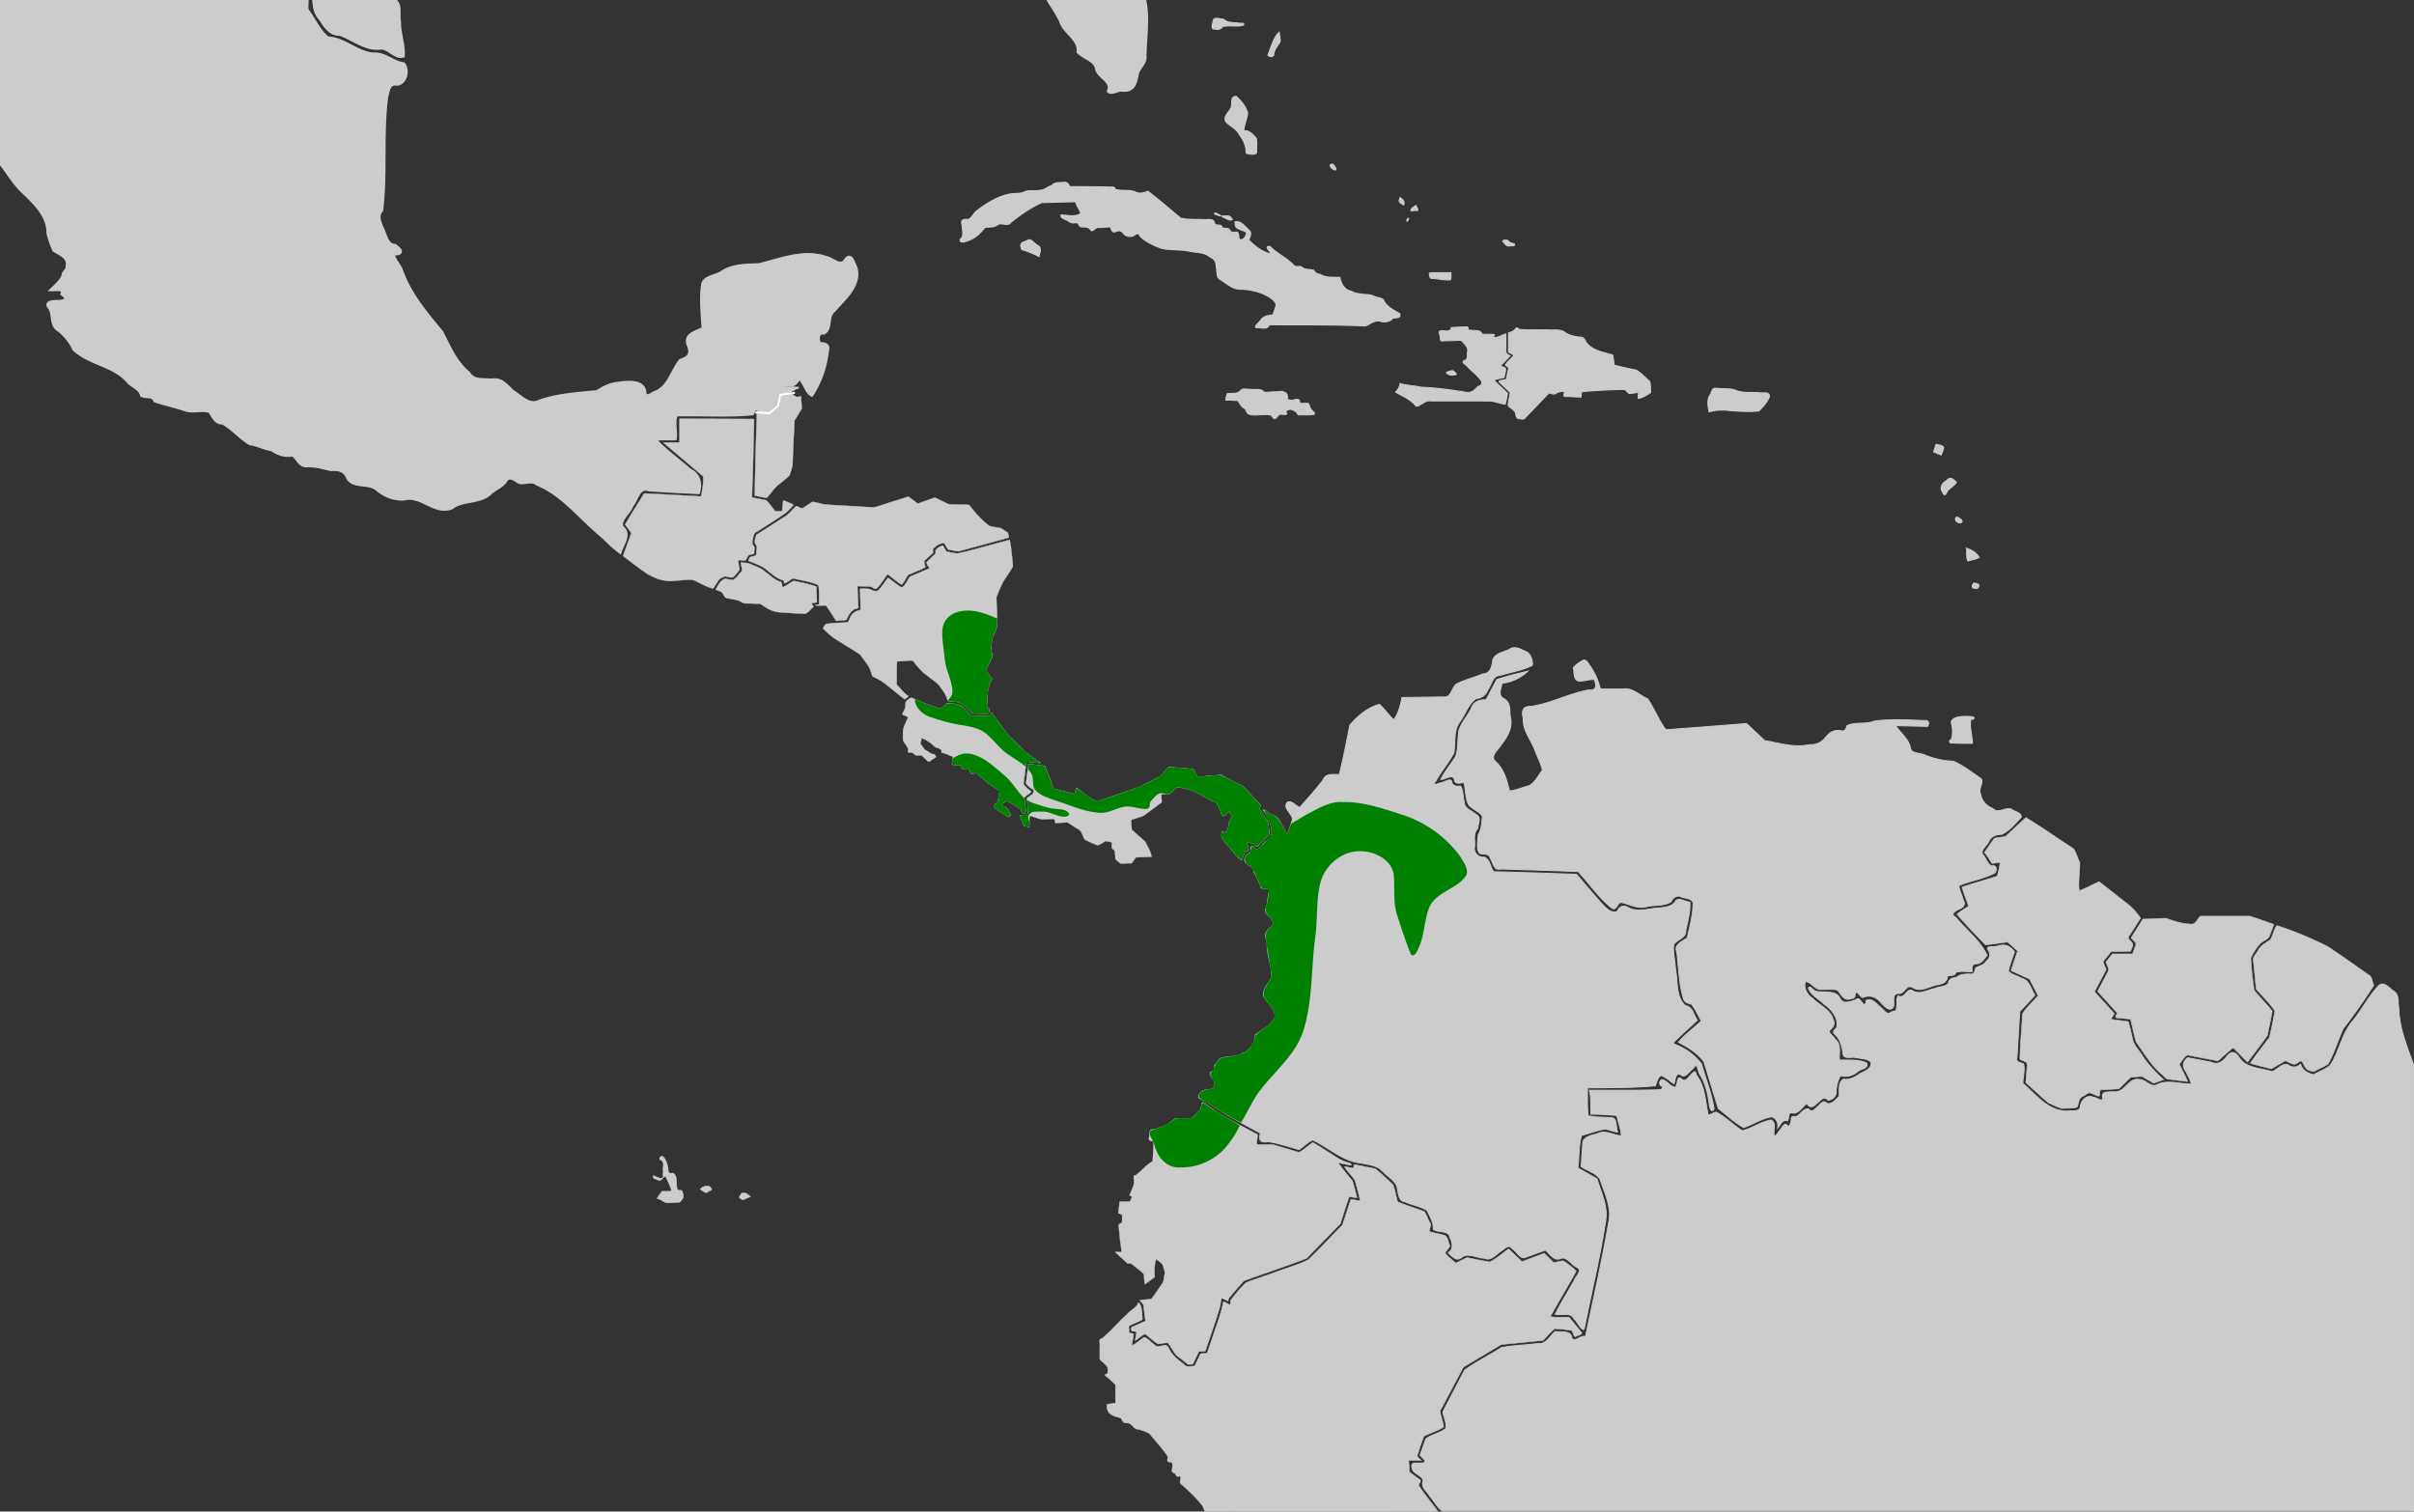
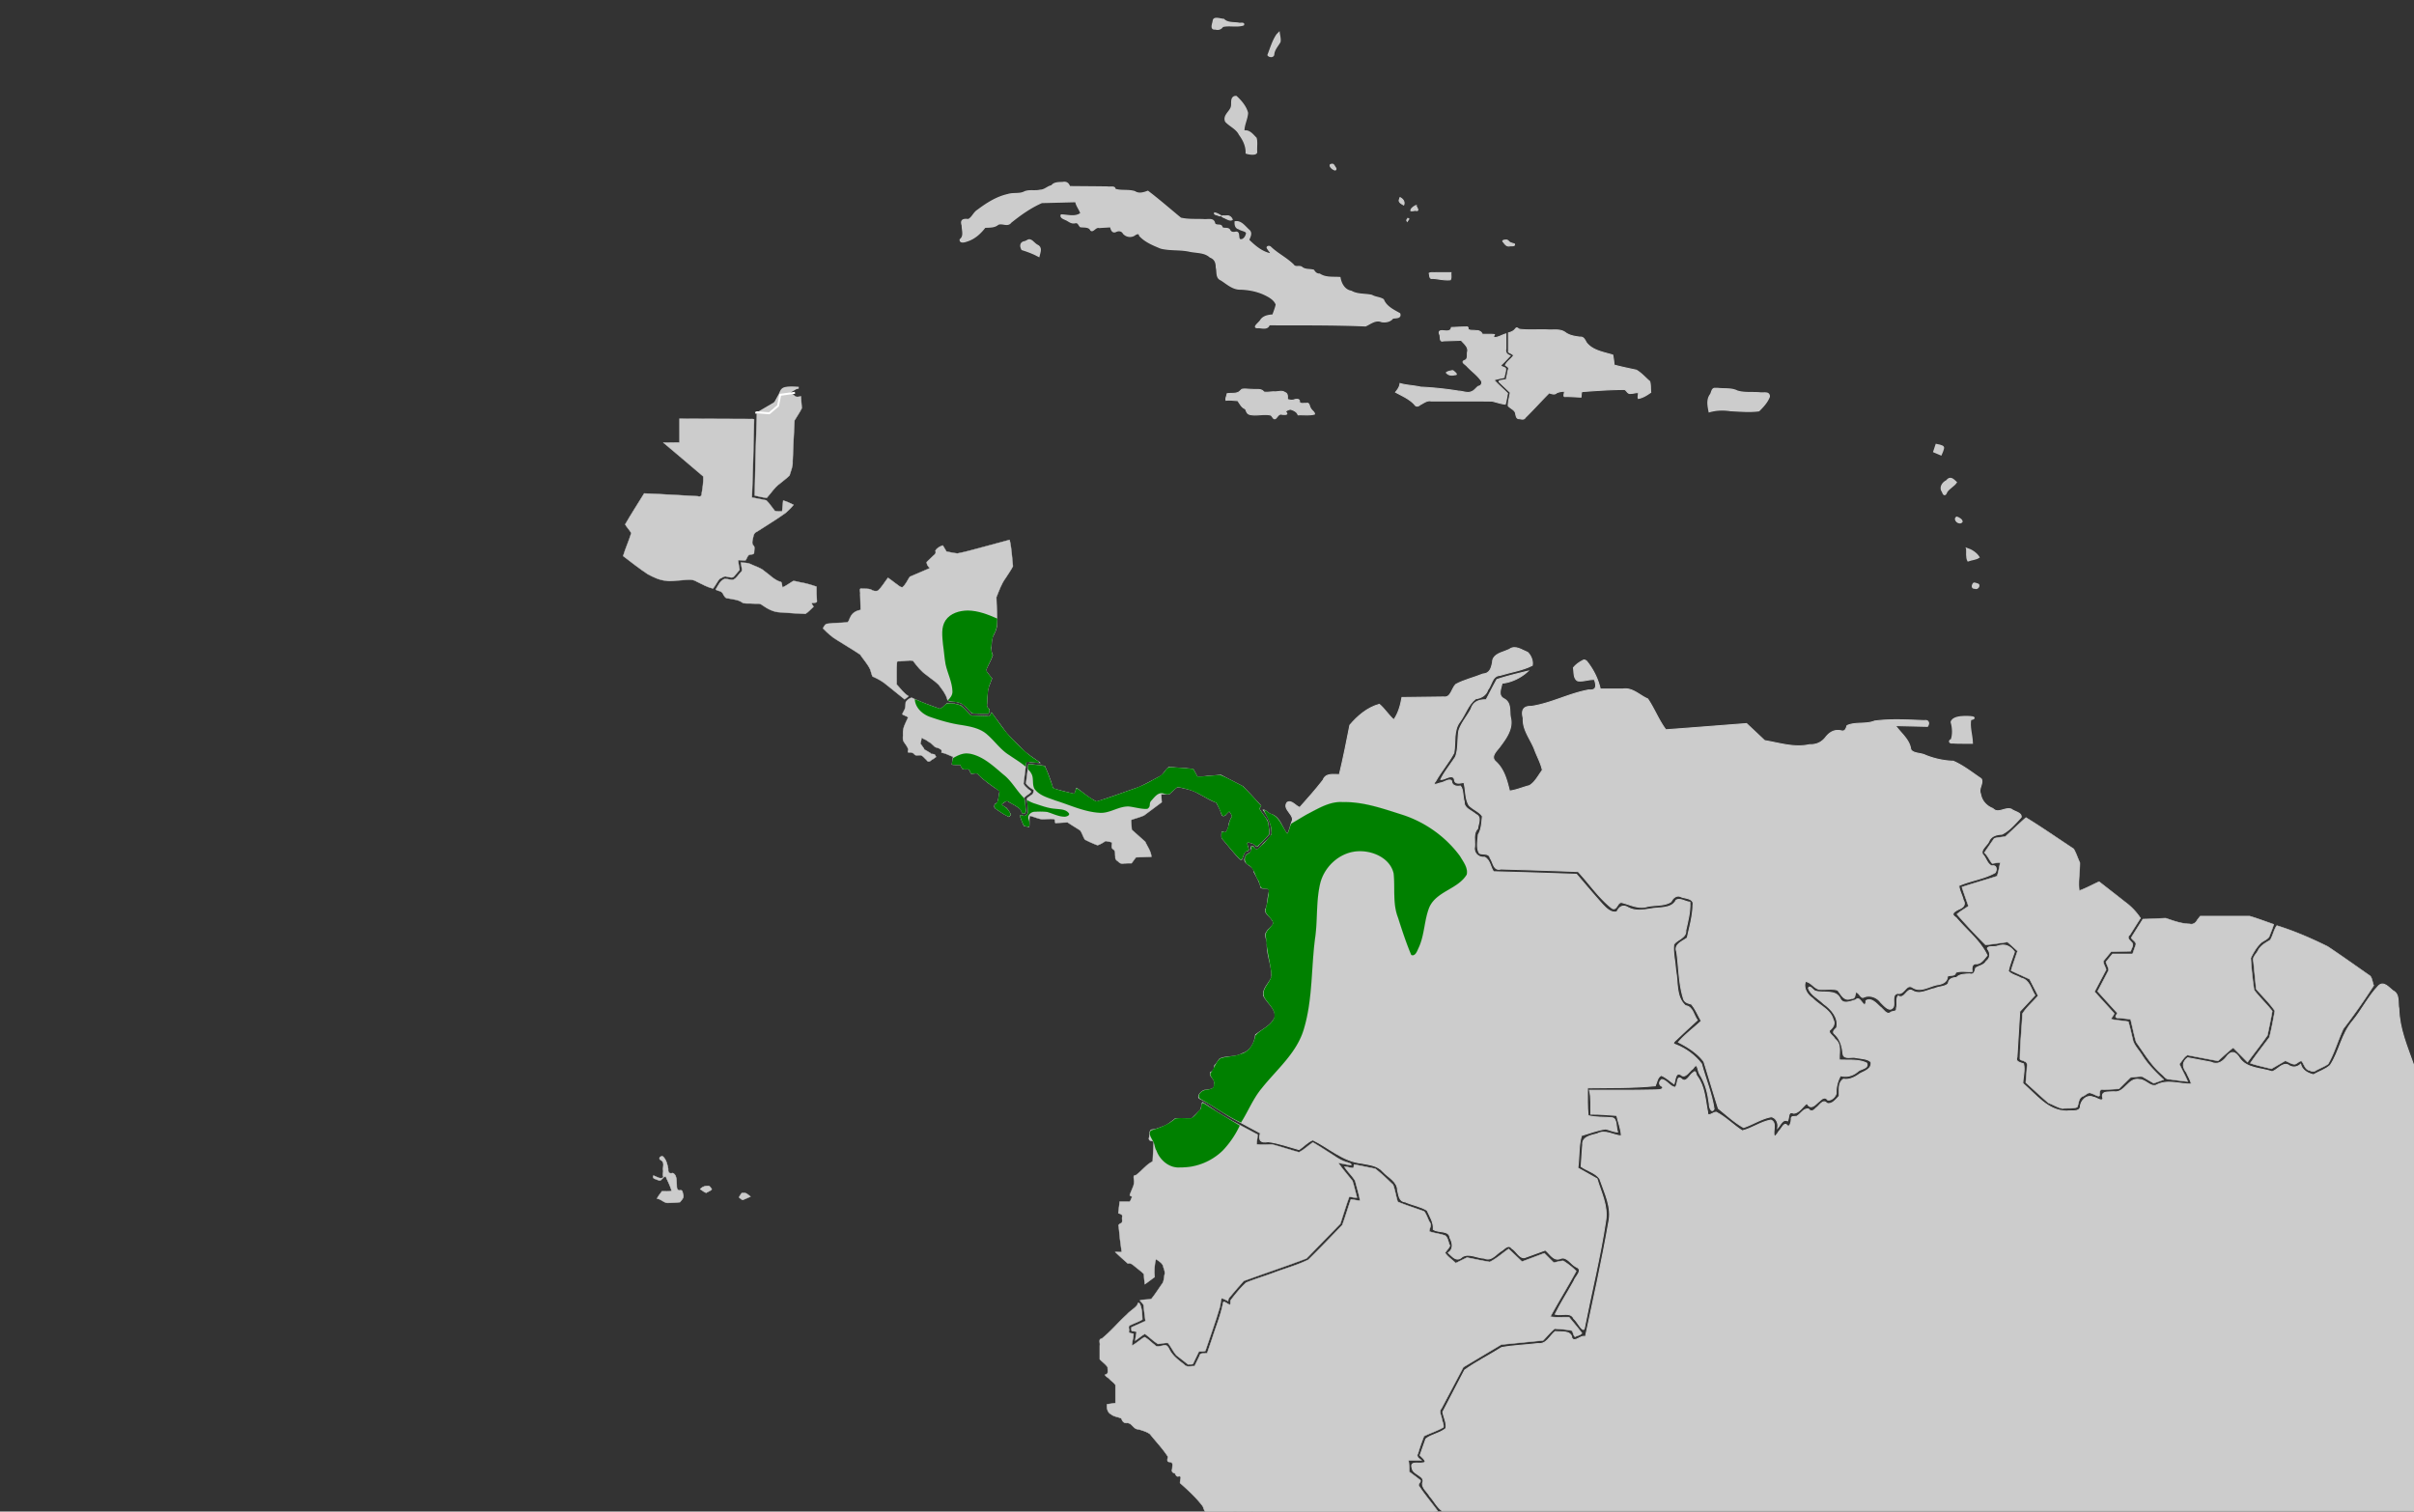
<svg xmlns="http://www.w3.org/2000/svg" width="1458" height="913" viewBox="0 0 385.763 241.565">
  <rect x="0" y="0" width="385.763" height="241.565" fill="#333333" stroke="none" />
  <g style="display:inline">
    <path style="fill:#ccc;stroke:#ccc;stroke-width:.323px;stroke-linecap:butt;stroke-linejoin:miter;stroke-opacity:1" d="M309.446 71.099s1.004.168 1.063.393c.059.225-.354 1.124-.354 1.124l-1.063-.45z" />
    <path style="opacity:1;fill:#ccc;fill-opacity:1;stroke:#ccc;stroke-width:.231;stroke-miterlimit:4;stroke-dasharray:none;stroke-opacity:1" d="M-39.419-14.14c-.763.103-.962 1.066-.87 1.647.52.277 1.359.136 1.327-.56.006-.344.02-1.028-.457-1.086zM-46.487-16.313c-.088.776.694 1.354 1.31 1.715.172-.382.101-.88-.375-1.014-.321-.216-.583-.538-.935-.7zM193.84 3.618c-.094.368-.332 1.1.365.993.483.15.92 0 1.17-.4 1.074-.265 2.275.104 3.32-.238.18-.404-.606-.132-.799-.258-.803-.108-1.755.01-2.349-.601-.514-.015-1.562-.445-1.639.186l-.067.318zM204.08 5.542c-.672.987-1.003 2.161-1.43 3.253.19.3.89.343.878-.159.088-.761.65-1.319.999-1.957.082-.487-.075-.973-.133-1.455l-.314.318zM197.38 15.435c-.786.174-.39 1.2-.612 1.745-.27.752-1.26 1.303-.89 2.216.674.743 1.755 1.145 2.204 2.099.649.875 1.125 1.868 1.08 2.961.267.122 1.739.384 1.628-.223-.056-.71.107-1.502-.085-2.16-.534-.518-1.06-1.308-1.952-1.099-.02-1.012.523-1.93.584-2.916-.247-.996-.984-1.868-1.736-2.573a.394.394 0 0 0-.221-.05zM169.854 29.18c-.616.035-1.409-.02-1.777.525-.664.12-1.128.72-1.856.714-.803.215-1.715-.06-2.472.254-.775.442-1.824.156-2.68.442-1.817.399-3.398 1.433-4.847 2.518-.61.383-.831 1.175-1.476 1.48-.82-.099-1.26.055-.958.918-.018.756.393 1.701-.327 2.267-.049.57.79.31 1.114.18 1.183-.374 2.106-1.248 2.817-2.173.715-.053 1.491.034 2.079-.468.675-.331 1.55.394 2.05-.316 1.52-1.222 3.157-2.392 4.957-3.174l5.454-.138c.098.697.636 1.253.816 1.899-.925.69-2.093.291-3.137.264-.204.412.572.626.86.782.424.226.77.544 1.308.43.533-.15.615.37.884.624.59.097 1.35-.081 1.669.565.337.318.753-.628 1.332-.433.608-.051 1.22-.076 1.829-.114.096.409.269 1.049.863.727.462-.198.955-.104 1.188.344.473.527 1.282.635 1.855.174.302-.176.68-.28.735.174.87.962 2.17 1.49 3.371 1.986 1.478.37 3.042.163 4.538.483 1.142.257 2.457.116 3.352.952.786.296 1.003.92.992 1.674.2.67-.079 1.641.737 1.975.975.605 1.876 1.514 3.13 1.468 1.477.06 2.935.36 4.23 1.064.616.312 1.27.786 1.487 1.43-.124.577-.355 1.126-.544 1.685-.75.047-1.558.185-1.97.861-.278.44-1.474 1.237-.288 1.115.584.059 1.419.287 1.636-.459 5.136.02 10.275-.033 15.408.186.806-.374 1.624-1.077 2.575-.681.65.112 1.377-.026 1.77-.559.451-.092 1.351.038 1.094-.692-1.015-.566-2.164-1.115-2.605-2.23-.536-.361-1.276-.34-1.84-.678-1.09-.247-2.297-.076-3.28-.654-1.113-.186-1.652-1.234-1.82-2.197-1.095-.072-2.29.097-3.233-.544-.463.025-.753-.269-.968-.622-.631-.179-1.39-.01-1.922-.505-.432-.23-1.01.134-1.33-.367-1.093-1.07-2.513-1.758-3.619-2.812-.2-.243-.748-.092-.409.23.085.252.568.636.45.844-1.439-.269-2.578-1.278-3.565-2.23.19-.506.597-1.137.034-1.59-.599-.52-1.23-1.477-2.148-1.31-.02.454.054.963.61 1.085.34.262 1.056.293 1.223.65-.013.524-.517 1.333-1.142 1.095-.338-.387.065-1.369-.737-1.14-.392.068-.746-.051-.878-.412-.286-.413-1.045-.034-1.233-.452-.075-.531-1.007-.06-1.167-.613-.162-.842-1.084-.477-1.727-.558-1.22-.048-2.512.046-3.677-.231-1.745-1.435-3.442-2.924-5.244-4.293-.683.256-1.432.485-2.098.052-1.02-.328-2.187-.05-3.17-.385.05-.55-.83-.262-1.174-.36-2.023-.03-4.047-.037-6.071-.057-.18-.495-.47-.781-1.058-.668z" />
    <path style="opacity:1;fill:#ccc;fill-opacity:1;stroke:#ccc;stroke-width:.231;stroke-miterlimit:4;stroke-dasharray:none;stroke-opacity:1" d="M163.834 38.62c-.772.107-.818.669-.511 1.242.905.283 1.838.626 2.683 1.093.152-.679.538-1.431-.329-1.794-.495-.26-.936-1.145-1.537-.678l-.306.138zM212.876 26.269c-.67.023-.04.667.25.778.39.262.422-.098.185-.341-.107-.157-.186-.456-.435-.437z" />
    <path style="opacity:1;fill:#ccc;fill-opacity:1;stroke:#ccc;stroke-width:.163;stroke-miterlimit:4;stroke-dasharray:none;stroke-opacity:1" d="M195.805 34.87c.32.15.822.463 1.122.22-.201-.456-.55-.695-1.079-.572-.782-.068-.78.05-.076.336z" />
    <path style="opacity:1;fill:#ccc;fill-opacity:1;stroke:#ccc;stroke-width:.163;stroke-miterlimit:4;stroke-dasharray:none;stroke-opacity:1" d="M194.102 34.033c-.169.256.426.301.587.394.109.065.652.158.277-.04-.267-.147-.552-.325-.864-.354zM223.633 31.873c-.214.418.398.725.679.88.196-.471-.095-.91-.527-1.136-.106-.151-.098.216-.152.256zM226.237 32.851c-.302.181-.763.443-.784.813.235.09.587-.08.865-.02.531.12.055-.54-.036-.777-.01-.012-.027-.023-.045-.016zM225.1 34.92c-.22.03-.408.294-.208.456.01-.096.346-.377.207-.456zM229.568 43.578c-.372.053-.865-.093-1.18.105.121.306-.008.93.542.81.94.056 1.897.326 2.833.221.206-.324.06-.772.11-1.137h-2.305zM240.644 38.36c-.21.018-.734.058-.369.339.252.38.532.731 1.058.587.21-.002.869.06.661-.3-.33-.117-.721-.148-.949-.465-.106-.101-.243-.185-.4-.161zM198.177 62.482c-.522.548-1.398.307-2.081.445-.028.33-.284.748-.172 1.047.611-.094 1.246.035 1.863.047.362.465.627 1.124 1.232 1.316.168.36.248.823.742.905 1.089.264 2.257-.19 3.34.112.269.155.411.848.815.457.293-.3.463-.751.985-.586.545.026 1.048.077.513-.444.145-.179.661-.436.93-.345.461.156.936.39 1.095.868.867-.047 1.789.106 2.623-.124.013-.337-.474-.564-.594-.883-.3-.303-.144-1.008-.752-.82-.319-.063-.984.162-1.063-.273.078-.489-.557-.419-.864-.297-.35.112-.718.034-1.058-.072.006-.408.1-.948-.421-1.112-.472-.367-1.14-.045-1.7-.102-.54-.015-1.158.149-1.653.027-.413-.603-1.275-.322-1.9-.427-.525.023-1.115-.118-1.6.002l-.28.259zM232.074 59.232c-.308.069-.723.127-.944.327.332.42.876.466 1.37.324.56.043-.063-.447-.26-.604a.291.291 0 0 0-.166-.047z" />
    <path style="opacity:1;fill:#ccc;fill-opacity:1;stroke:#ccc;stroke-width:.163;stroke-miterlimit:4;stroke-dasharray:none;stroke-opacity:1" d="M233.918 52.262c-.66.012-1.317.052-1.976.08-.096.591-.591.581-1.112.533-.594-.075-1.061-.044-.744.628.146.376-.088 1.187.575.97l2.84-.091c.464.544 1.213 1.074 1.013 1.872-.098.47.141 1.114-.434 1.34-.74.275.178.654.41.99.745.784 1.684 1.43 2.267 2.336.123.363-.074.78-.503.815-.393.264-.635.714-1.122.877-.642.283-1.365-.085-2.033-.101a53.569 53.569 0 0 0-6.079-.64c-1.08-.256-2.253-.27-3.293-.576-.046.537-.369.977-.706 1.387 1.05.575 2.184 1.055 3.01 1.933.25.405.575.352.906.07.57-.285 1.087-.746 1.775-.606 3.238.014 6.483-.028 9.716.021.701.16 1.41.42 2.116.493.16-.569.243-1.154.361-1.732-.723-.71-1.507-1.39-2.18-2.131.53-.189 1.096-.274 1.642-.409.034-.478.3-.982.216-1.448-.193-.216-.696-.21-.76-.5.53-.475 1-1.011 1.498-1.517-.546-.206-.82-.556-.679-1.123v-2.37c-.6.172-1.172.56-1.798.593-.283-.126-.08-.35-.03-.487-.635-.081-1.287-.018-1.929-.038-.169-.412-.556-.634-1.02-.585-.404-.09-.958.048-1.28-.228.073-.213-.007-.45-.302-.357-.122-.002-.244 0-.365 0z" />
    <path style="opacity:1;fill:#ccc;fill-opacity:1;stroke:#ccc;stroke-width:.163;stroke-miterlimit:4;stroke-dasharray:none;stroke-opacity:1" d="M242.089 52.664c-.27.285-.648.442-1.03.543v3.051c.24.19.725.29.817.578-.367.55-1.032.936-1.302 1.524.28.204.683.37.443.767l-.305 1.51c-.293.168-1.46.1-1.082.45l1.715 1.637c-.094.71-.335 1.434-.323 2.141.395.446 1.14.638 1.192 1.315.075.315.129.771.59.73.34.061.744.191.942-.185 1.302-1.282 2.516-2.644 3.808-3.935.4.114.871.342 1.207-.021a3.352 3.352 0 0 1 1.222-.24c.104.316-.337.983.263.835.8.012 1.6.064 2.4.103.06-.282 0-.642.164-.883 2.262-.17 4.534-.33 6.804-.335.356.136.498.756.997.623.38.02 1-.218 1.224-.08.008.277-.129.657-.02.889.74-.14 1.384-.556 1.98-.979-.075-.57 0-1.207-.166-1.737-.71-.606-1.332-1.342-2.15-1.815-1.182-.252-2.37-.49-3.537-.81-.058-.536-.104-1.076-.225-1.603-1.466-.444-3.19-.69-4.181-1.933-.253-.398-.43-1-1.05-.928-.85-.103-1.72-.24-2.405-.772-.835-.57-1.916-.292-2.87-.382-1.467-.051-2.952.083-4.408-.092-.347-.193-.427-.402-.714.034z" />
    <path style="opacity:1;fill:#ccc;fill-opacity:1;stroke:#ccc;stroke-width:.231;stroke-miterlimit:4;stroke-dasharray:none;stroke-opacity:1" d="M273.981 62.095c-.448.053-.42.743-.674 1.028-.555.812-.329 1.8-.163 2.667 1.11-.319 2.262-.362 3.405-.177 1.499.064 3.037.229 4.52.019.657-.65 1.34-1.39 1.655-2.246.024-.824-.92-.495-1.485-.585-1.205-.113-2.488.077-3.642-.293-.917-.472-2.063-.29-3.077-.41a9.487 9.487 0 0 0-.539-.003z" />
    <path style="opacity:1;fill:#ccc;fill-opacity:1;stroke:#ccc;stroke-width:.327;stroke-miterlimit:4;stroke-dasharray:none;stroke-opacity:1" d="M313.832 114.579c-.646.015-1.784.146-1.957.821.262.888.328 1.972.014 2.85-.462.131-.32.51.154.414 1.023.075 2.05.031 3.075.043-.037-1.245-.515-2.563-.253-3.778.19.017.85-.18.344-.286-.454-.076-.918-.07-1.377-.064z" />
    <path style="opacity:1;fill:#ccc;fill-opacity:1;stroke:#ccc;stroke-width:.231;stroke-miterlimit:4;stroke-dasharray:none;stroke-opacity:1" d="M311.048 76.86c-.66.33-1.115 1.113-.603 1.75.165.571.441.559.622.012.384-.62 1.158-.952 1.542-1.539-.495-.47-.967-.974-1.518-.252zM312.69 82.665c-.572.35.405 1.258.835.707.013-.315-.545-.625-.834-.707zM314.296 87.656c.063.632-.103 1.402.198 1.962.556-.208 1.27-.232 1.738-.563-.411-.658-1.18-1.16-1.936-1.4zM315.444 93.201c-.266.208-.422.876.158.776.426.285.944-.58.323-.647-.152-.06-.312-.13-.481-.129z" />
-     <path style="opacity:1;fill:#ccc;fill-opacity:1;stroke:#ccc;stroke-width:.579;stroke-miterlimit:4;stroke-dasharray:none;stroke-opacity:1" d="M-73.325-44.75c.619 1.064.296 2.563 1.144 3.459 4.95-.038 9.903-.831 14.853-1.175.535.2 2.403-.716 2.09.268-.23.629-.68 1.7.447 1.743 8.117 2.94 16.248 5.856 24.45 8.569 6.3-.008 12.6-.045 18.9-.07.355-1.033-.776-3.3.701-3.402 3.912-.321 7.852-.144 11.775-.194 2.742 2.53 5.088 5.504 8.158 7.683 1.174.617 2.849.62 3.03 2.18l3.563 7.914c2.775 1.173 5.449 2.716 8.339 3.56 1.881-1.276 2.18-3.796 3.112-5.687.795-.057 1.858-.048 2.107-.952 1.212-.128 2.36.862 3.65.503 1.446-.259 2.802-.27 3.756.961 1.391 1.268 3.247 2.205 4.341 3.685 2.078 4.678 4.216 9.7 8.582 12.882.88 1.858-.02 4.198 1.564 5.844.7 1.127 1.543 2.483 3.111 2.413 2.17.78 4.044 2.515 6.529 2.21 1.326-.058 2.27 1.673 3.527 1.272.123-1.781-.655-3.589-.607-5.411-.29-1.29.46-3.137-1.208-3.677-.658-.33-1.647-1.114-.163-.838 1.626.387 2.422.03 1.844-1.667.159-.942-.892-2.897.754-2.551 1.187-.164 1.124-1.46 1.497-2.215 1.114-.259 2.29-.46 3.193-1.258 1.038-.427 1.296-1.268.4-1.994.114-.76 1.682-1.05 2.089-.24 1.131.56 2.47-.47 3.598-.728 2.129-.754 3.084-2.89 5.035-3.923 2.128-1.485 4.28-3.271 7.078-3.25 2.186-.112 4.504-1.143 6.52.066 1.873.862 4.107 1.512 6.091.793-.777-.705-.892-2.37.26-2.722 1.898-.503 2.598 1.521 3.913 2.327 1.446.753 2.013 2.512 3.725 2.836.838.335.833 1.693 1.734.524 1.151-.659 3.076-1.761 4.032-.253.581.535.258-1.205-.213-1.525-.41-.242-.875-1.012.008-.743 1.063.088 2.277.663 3.263.495-.702-1.152-.629-1.717.903-1.89.987.058 1.017-1.752.616-1.69-.643.481-2.001 1.268-2.629.494.24-.896-.591-1.498-1.451-1.062-.813.445-2.094-.307-2.022-1.01.598-1.42 1.452-1.801 2.864-1.137 4.148.645 8.161-1.085 12.313-.756.409-.49.605-1.786 1.263-1.875.797.858.9 2.737 2.504 2.164 1.188-.025 2.688.067 3.23-1.204.941.974 2.24 1.4 3.58.916.78.086 1.832-.664 2.486-.27.072 1.226 1.98.82 2.722 1.506 1.917.988 3.907 2.187 4.914 4.067 2.888-.583 5.342-2.412 8.188-3.051 3.06 1.436 4.624 4.62 7.054 6.77.576.298 1.55.025 1.557.975.39 1.33.704 2.68 1.06 4.02-1.512 1.345-1.234 3.423-1.439 5.2.457-.139 1.424-1.869 1.723-.86 1.375 1.41-.284 2.314-.368 3.408.843 1.991 2.257 3.717 3.2 5.63.475 1.886 3.087 2.89 2.817 4.999.955.979 2.81 1.242 2.973 2.843.453 1.286 2.552 1.818 1.87 3.419.434.466 1.5-.314 2.13-.204 1.762.201 2.129-1.012 2.37-2.404.158-1.189 1.467-1.822 1.25-3.108.088-3.746.906-7.706-.872-11.232-.888-1.802-1.943-3.57-1.934-5.63-.015-1.47-.38-2.82-1.455-3.92-1.579-2.006-2.912-4.21-3.24-6.74-.453-2.44-1.518-4.762-1.963-7.18.801-1.853.453-3.97 1.422-5.801.779-1.488.91-3.737 2.7-4.457.61-1.057.346-2.835 1.568-3.483.345.136 1.371 1.182 1.362.32-.483-.56-.44-1.486.555-1.223 1.51.275 2.675-.234 3.538-1.437 1.182-1.298 2.594-2.418 4.434-2.66 1.424-.49-.683-.39-1.119-.423-29.853-.299-59.711-.142-89.567-.2-57.314-.005-114.628-.002-171.942-.003l.263.468z" />
-     <path style="opacity:1;fill:#ccc;fill-opacity:1;stroke:#ccc;stroke-width:.579;stroke-miterlimit:4;stroke-dasharray:none;stroke-opacity:1" d="M-56.817-41.573c-4.876.597-9.787.928-14.68 1.394 1.056.525 1.476 1.539 1.085 2.606-.052 1.402 2.179 1.867 1.802 3.414-.298 1.078.904 1.439 1.143 2.324 1.17.957 1.151 2.456 1.819 3.65 1.006.772 1.529 1.864 1.3 3.107-.058 1.305 1.963 1.54 1.705 2.967-.15 2.8 2.444 4.601 4.786 5.741 2.944 1.865 5.643 4.268 7.572 7.062-1.008 1.48-.266 3.363-.864 4.932-1.415.668-3.186.012-4.727.036-1.403-.345-1.637-.153-.53.849 1.008 1.048 2.94 1.409 2.96 3.106.463.964 1.92.275 2.614 1.052 1.369.535 2.15 2.146 3.62 2.35C-45.485 2.96-45.91.622-44.708.08c.949.418.819 1.38.468 2.112.279.824.657 1.642.698 2.51 1.402.658 2.815 1.414 4.2 2.117 2.445 2.509 2.826 6.352 1.599 9.486-.335.822-.782 1.979.7 1.632.994-.166 1.996.026 2.03 1.131.628.361 1.558.274 1.981 1.041 1.3 1.508 3.293 2.217 4.575 3.772 1.12 1.164 2.388 2.2 3.825 2.943.98.898 1.104 2.225 1.061 3.412.838 1.21 2.38.588 3.154-.324 1.868-1.283.78-3.995-.85-5.03-.914-.735-.237-2.208-1.556-2.692-.47-.381-1.393-1.232-1.458-.153-.864.243-2.475.378-2.987-.05-.215-3.626-1.906-7.041-3.54-10.27-.686-1.19-1.973-2.142-1.7-3.655-.264-2.06-.897-4.265-2.935-5.352-1.563-1.245-2.756-2.88-3.882-4.486-.259-1.44-2.198-1.799-2.826-2.833-.014-1.64.267-3.447-.935-4.789-.697-.615-2.05-.149-2.952-.306.833-.514 1.565-1.472.544-2.2-.743-.683-2.766.128-2.56-1.37.454-1.532-.788-2.406-1.814-3.365l-5.197-5.09c-.328-2.464.324-5.297-1.516-7.344-1.133-1.359.202-3.079.295-4.578.093-.687.25-1.687 1.227-1.135 1.727.367 3.161 1.519 4.555 2.35.152-.38-.498-1.682.397-1.197 1.616.673 2.472 2.266 3.836 3.183.84.213 2.528-.371 2.362 1.02.54 2.18.17 4.905 2.256 6.42.784 1.121.285 2.65 1.132 3.802.694 1.045.9 2.912 2.417 3.093.495 1.238.165 3.07 1.825 3.637 1.532.334.489 2.106 1.682 2.763 1.835 1.533 3.637 3.324 5.911 4.169.705.693 2.586-.21 2.448 1.22-.27 1.112-.827 2.502.385 3.347C-24.85.147-23.29.383-21.936.807c.098.945.974 1.613.868 2.621.947.266 2.411-.52 2.974.718.556 1.039 1.727 2.375.533 3.376-.574.871-1.965 2.415-.404 3.109 2.061.94 3.9 2.251 5.749 3.483.799-.43 1.932.45 2.588.938.955 1.078.828 2.58 1.23 3.806.656.243 1.22.64 1.578 1.181.612.05 2.004-.807 1.757.404.304 1.666 2.262 2.501 3.336 3.71 2.315 1.88 3.387 4.718 5.633 6.676 1.81 1.79 3.864 3.754 3.794 6.434.232.93.577 1.853.94 2.714.985.618 2.475 1.166 2.12 2.596.112.71-.662.79-.647 1.524-.376.87-1.134 1.504-1.807 2.165.667.023 2.003-.284 1.643.72 1.099.823.67 1.139-.694 1.261-.61-.065-2.147.04-1.317.932.775 1.12.076 2.793 1.521 3.599a8.778 8.778 0 0 1 2.39 3.045c2.482 2.328 6.398 2.518 8.648 5.157.7.804 1.933 1.098 2.168 2.193.691.353 1.807-.08 2.11.852 1.621.575 3.366.898 4.993 1.495 1.221.326 2.76-.215 3.802.246.5.734.914 1.872 1.999 1.787 1.598.9 2.805 2.354 4.376 3.322 1.219.148 2.257.781 3.474.957.993.634 2.069 1.111 3.282.825.928.455 1.136 1.943 2.482 1.732 1.3 0 2.52.327 3.711.63 1.14-.154 2.272.15 2.676 1.299.886 1.603 3.17.756 4.54 1.752 1.226 1.06 2.782 1.759 4.488 1.642 2.737-.742 4.88 2.51 7.597 1.405 1.815-1.404 4.613-.672 6.261-2.444.878-.705 2.01-1.094 2.499-2.127.819-.544 1.452.252 2.111.536.962.148 1.901-.463 2.794.259 4.058 1.668 6.715 5.24 9.961 7.949 1.076.922 2.162 2.12 3.246 2.879.353-1.226 1.677-2.744.358-3.856-.704-1.103 1.14-2.343 1.499-3.503.879-.95 1.054-3.18 2.794-2.565 2.619.201 5.244.311 7.868.445.384-1.528.106-2.796-1.427-3.577-1.835-1.618-3.967-3.15-5.569-4.888 1.067-.23 2.18-.097 3.266-.135.169-1.188-.327-3.008.236-3.82 4.039-.104 8.122.21 12.134-.177.22-.368.207-.969.944-.658 1.679.769 2.088-.863 2.77-1.986.491-.958 1.12-2.102 2.449-1.924.902.088 1.395-1.926 1.813-.584.504.64.788 1.806 1.506 2.148 1.392-2.1 2.23-4.627 2.48-7.102.3-.97-.571-1.002-1.275-1.047-.296-.64-.35-1.94.738-1.755 1.262-.765.383-2.62 1.578-3.54 1.671-1.933 4.33-4.1 3.49-6.896-.3-.537-.719-2.346-1.533-1.236-.823 1.402-2.026-.073-3.164-.31-3.589-1.254-7.243.318-10.71 1.142-1.995.12-4.082.017-5.828 1.136-.993.743-3.064.756-3.172 2.1-.329 2.306-.04 4.635.087 6.944-1.305.64-3.117 1.012-2.315 2.757.506 1.398-.052 1.925-1.337 2.347-1.437 1.757-1.823 4.423-4.319 5.235-.588.444-1.48.786-1.432-.31-.348-1.795-2.939-1.428-4.323-1.232-1.24.105-2.29.71-3.276 1.32-3.18.324-6.42.473-9.436 1.619-1.504.6-2.854-.944-4.054-1.68-.996-.91-1.78-2.089-3.359-1.778-1.34-.164-2.932.185-3.687-1.163-2.11-1.733-3.104-4.23-4.295-6.532-2.526-3.044-5.137-6.144-6.45-9.876-.289-.906-1.327-1.804-1.294-2.699 1.499.076 1.397-.467.289-1.266-1.345-.015-1.524-1.798-2.029-2.707-.4-.961-.932-2.06-.126-2.964.711-5.99.017-12.08.79-18.07.236-.916.358-2.422 1.753-2.113 1.423-.238 1.706-2.295.967-3.177-1.704-.204-2.99-1.727-4.837-1.546-2.652-.237-4.596-2.463-7.274-2.577-1.458-1.214-2.192-3.035-3.321-4.511-.138-1.223.258-2.68-.18-3.772-4.548-3.285-6.67-8.537-8.859-13.359-1.693-1.194-3.235-2.758-5.016-3.736-2.007-.08-4.077-.368-6.004.125-1.568-.291-1.297 1.898-2.022 2.805-.644 1.391-1.641 3.699-3.68 2.907-2.905-.954-5.584-2.428-8.375-3.638l-4.016-9.045c-3.667-.96-5.771-4.244-8.461-6.537-1.068-.877-1.826-2.46-3.482-2-3.057.028-6.111.179-9.166.293-.457.967.455 3.341-1.028 3.255-6.483.052-13.006.324-19.464.24-8.759-3.116-17.598-6.12-26.296-9.334-.122-.386.62-1.187.198-1.375z" />
    <path style="opacity:1;fill:#ccc;fill-opacity:1;stroke:#ccc;stroke-width:.058;stroke-miterlimit:4;stroke-dasharray:none;stroke-opacity:1" d="M125.714 62.054c-.581.012-.754.666-1.03 1.043-.587.981-1.13 1.998-1.755 2.952-.653.046-1.332-.173-1.97-.154-.157 4.43-.28 8.862-.356 13.294.63.157 1.29.307 1.924.378.704-.761 1.234-1.673 2.106-2.287.502-.437 1.08-.826 1.536-1.292.206-.732.556-1.441.496-2.215.08-2.192.186-4.384.301-6.575.377-.658.849-1.296 1.168-1.966-.063-.63-.098-1.262-.139-1.893-.352.078-.778.202-1.05-.114-.21-.194-.54-.35-.69-.562.03-.205.605-.637.223-.606-.255.003-.51-.004-.764-.003z" />
    <path style="opacity:1;fill:#ccc;fill-opacity:1;stroke:#ccc;stroke-width:.058;stroke-miterlimit:4;stroke-dasharray:none;stroke-opacity:1" d="M108.583 68.813v1.895l-2.582.03c2.124 1.808 4.28 3.589 6.385 5.41.041.892-.096 1.797-.25 2.68.013.433-.186.609-.633.479-2.854-.147-5.707-.341-8.563-.45-1.01 1.652-2.08 3.28-3.037 4.955.285.482.695.897.976 1.375-.373 1.243-.933 2.431-1.302 3.674 1.297.986 2.572 2.007 3.94 2.902.9.477 1.839.942 2.88 1.039.82.176 1.657-.052 2.484-.072.82-.044 1.734-.268 2.46.224.84.408 1.683.878 2.594 1.105.4-.48.66-1.073 1.053-1.545.387-.138.735-.534 1.173-.348.391.045.922.31 1.194-.109.283-.325.555-.66.835-.989-.067-.511-.214-1.058-.224-1.552.389-.009.798.082 1.175.045.19-.268.28-.645.513-.855.278-.149.908-.02.856-.428-.02-.406.214-.888-.186-1.18-.238-.39-.017-.88.046-1.297.07-.352.188-.679.567-.816 1.547-1.021 3.162-1.954 4.654-3.048.434-.388.882-.812 1.224-1.257-.547-.232-1.079-.569-1.662-.687-.08.575-.09 1.159-.168 1.735-.378-.042-.824.037-1.162-.078-.456-.556-.842-1.19-1.36-1.686-.764-.175-1.538-.308-2.308-.46.169-4.163.257-8.33.35-12.495-.219-.097-.613-.013-.892-.046-3.677-.028-7.354-.032-11.03-.046v1.896z" />
-     <path style="opacity:1;fill:#ccc;fill-opacity:1;stroke:#ccc;stroke-width:.058;stroke-miterlimit:4;stroke-dasharray:none;stroke-opacity:1" d="M142.44 80.23c-.928.28-1.848.617-2.78.861-2.636-.159-5.278-.29-7.912-.466-.627-.134-1.252-.345-1.884-.422-.592.297-1.099.762-1.694 1.033-.339-.045-.637-.334-.962-.34-.683.603-1.194 1.39-2.03 1.82l-4.307 2.752c-.133.544-.502 1.244.024 1.705.128.334-.015.752-.008 1.12-.016.235-.024.558-.354.569-.287.121-.73.036-.795.412-.044.122-.269.386 0 .398.78.338 1.602.625 2.33 1.048.813.59 1.53 1.321 2.43 1.791.314.136.895.165.795.63.133.202.417-.121.57-.171.308-.162.592-.441.913-.53 1.334.329 2.737.49 3.986 1.065.183.645.094 1.345.128 2.012v1.08c-.148.055-.51-.01-.561.149.543.087 1.104.008 1.654.017.588.769 1.083 1.597 1.59 2.41.237.12.55-.045.812-.011.287-.042.63.007.884-.13.28-.632.627-1.315 1.276-1.667.297-.115.775-.084.603-.511-.051-1.064-.091-2.129-.132-3.193.75.078 1.517.026 2.26.119.216.178.5.379.795.299.682-.695 1.175-1.537 1.749-2.312.76.543 1.456 1.185 2.26 1.663.332-.25.477-.698.717-1.032.154-.321.337-.612.728-.687.782-.367 1.635-.629 2.363-1.084-.095-.312-.239-.701-.186-1.005l1.408-1.275c-.029-.333-.116-.688.26-.87.369-.399.92-.628 1.455-.698.314.298.434.775.732 1.051.541.082 1.086.237 1.626.276 2.68-.735 5.375-1.438 8.044-2.203-.068-.348-.059-.797-.46-.95-.412-.264-.782-.627-1.313-.622-.457-.116-.985-.094-1.396-.301a14.79 14.79 0 0 1-2.611-2.619c-.255-.224-.4-.66-.73-.743-1.037-.034-2.093-.004-3.12-.079l-2.22-1.07-2.71.966-1.508-1.118-2.72.864z" />
    <path style="opacity:1;fill:#ccc;fill-opacity:1;stroke:#ccc;stroke-width:.058;stroke-miterlimit:4;stroke-dasharray:none;stroke-opacity:1" d="M118.494 90.537c.058.34.206.704-.15.943-.375.39-.647.935-1.166 1.166-.456.082-.919-.16-1.357-.137-.747.264-1.032 1.028-1.41 1.629-.125.2.319.19.422.284.38.069.643.269.773.618.163.28.341.614.734.586.813.173 1.707.201 2.376.735.498.143 1.073.05 1.603.1.503.067 1.095-.125 1.493.253.849.584 1.797 1.122 2.876 1.142 1.34.108 2.686.185 4.026.247.496-.31.869-.767 1.3-1.15-.16-.271-.583-.658.007-.604.223-.018.613-.04.516-.356-.064-.743-.06-1.49-.06-2.236-.86-.3-1.732-.556-2.636-.701-.36-.053-.742-.22-1.088-.199-.564.335-1.106.754-1.699 1.017-.12-.263-.048-.64-.213-.848-1.082-.285-1.825-1.147-2.698-1.762-.61-.544-1.448-.744-2.178-1.102-.488-.24-1.046-.213-1.577-.26l.106.635zM157.319 87.365c-1.436.367-2.856.811-4.313 1.085-.594-.054-1.174-.195-1.758-.308l-.584-.976c-.468.153-.97.422-1.186.858.137.333-.02.559-.308.76l-1.095 1.048c.018.386.224.722.536.96l-3.222 1.383c-.385.56-.637 1.25-1.19 1.682-.433-.013-.739-.424-1.091-.628-.403-.29-.8-.636-1.208-.89-.542.687-.963 1.482-1.624 2.073-.35.116-.804.022-1.092-.191-.496-.2-1.084-.094-1.616-.16-.302.038-.034.63-.107.892.025.836.057 1.672.073 2.509-.673.128-1.327.476-1.61 1.099-.182.273-.236.68-.46.882-1.05.144-2.118.065-3.162.236-.456 0-.606.423-.788.74.714.728 1.46 1.437 2.369 1.944 1.18.756 2.41 1.462 3.567 2.24.532.804 1.222 1.528 1.62 2.405.134.358.199.754.357 1.096.842.37 1.651.807 2.334 1.412.935.745 1.862 1.498 2.793 2.246.2-.168.471-.307.621-.504-.766-.482-1.284-1.225-1.883-1.872.025-1.21-.052-2.43.047-3.636.173-.132.493-.029.71-.09.61-.013 1.239-.168 1.838-.074.643.847 1.301 1.703 2.205 2.319.624.519 1.339.956 1.905 1.527.537.719 1.132 1.426 1.37 2.296.042.284.301.36.563.343.865.035 1.842.182 2.398.889.34.35.675.704 1.013 1.055.868.04 1.738.039 2.607.033.148-.296.355-.599-.008-.836-.4-.306-.174-.791-.19-1.208.085-.7.013-1.43.204-2.109l.558-1.463c-.325-.431-.7-.842-.984-1.293.352-.815.819-1.593 1.117-2.423-.105-.397-.385-.753-.244-1.178.102-.7-.005-1.452.393-2.081.231-.507.53-.997.481-1.568.163-1.477-.037-2.967-.05-4.437.434-1.056.79-2.155 1.487-3.09.374-.622.844-1.224 1.156-1.86-.164-1.408-.195-2.84-.534-4.224l-4.016 1.087z" />
    <path style="opacity:1;fill:#ccc;fill-opacity:1;stroke:#ccc;stroke-width:.058;stroke-miterlimit:4;stroke-dasharray:none;stroke-opacity:1" d="M145.607 111.521c-.35.122-.701.38-.869.7-.04.467-.006.957-.287 1.37-.058.242-.493.615-.028.687.213.132.557.199.693.388-.365.821-.876 1.636-.815 2.563.033.395-.086.834.058 1.2.248.444.647.833.786 1.322.004.158-.214.522.103.504.33-.03.683.01.873.307.248.29.717.08 1.065.144.34.125.568.507.863.733.244.414.531.295.832.005l.09-.06c.03-.021.12-.056.15-.076l.47-.344c.03-.02-.246-.372-.217-.393.03-.021-.56-.085-.53-.106.03-.021-1.147-.681-1.117-.703.03-.02-.653-.91-.623-.93.03-.022.147-.883.177-.903.03-.021.608.33.639.31.03-.02.764.528.794.508.031-.02.72.686.75.666.03-.02.5.182.532.163.03-.02.401.27.432.252.032-.019.023.219.054.2.032-.017-.08.267-.049.25.032-.017.156.053.189.037.649.132 1.049.42 1.667.624.012.42-.145.845-.162 1.249.42.08.865.016 1.294.038.225.219.27.741.633.729.295.072.82-.184.893.207.115.168.156.616.467.474.337-.024.735-.193.94.16 1.005 1.013 2.193 1.83 3.4 2.61-.1.607-.17 1.235-.342 1.823-.191.177-.554.27-.49.593-.122.364.418.498.616.711.53.378 1.092.714 1.679 1.006.132-.147.437-.343.2-.543-.244-.395-.43-.857-.902-1.052-.302-.195-.727-.39-.19-.598.292-.26.585-.495.927-.163.69.379 1.447.733 1.973 1.314.008.235.025.518.354.514.39.028.329-.466.305-.71-.013-.618-.137-1.238-.206-1.843.31-.33.767-.534 1.063-.862.094-.271-.368-.343-.495-.528-.25-.24-.564-.504-.69-.807.18-1.16.269-2.335.455-3.492.2-.141.528.041.767.016.481.044.994.135 1.46.14-1.01-.751-2.139-1.374-2.98-2.313-.808-.834-1.682-1.617-2.441-2.489l-2.37-3.237c-.146.317-.222.738-.685.577-.877-.03-1.757-.035-2.631-.111-.522-.517-1.001-1.093-1.549-1.573-.47-.17-.945-.354-1.455-.32-.332.018-.755-.234-.968.113-.32.245-.586.65-1.011.714-1.398-.486-2.79-1.006-4.13-1.622-.124-.07-.26-.155-.411-.142z" />
    <path style="opacity:1;fill:#ccc;fill-opacity:1;stroke:#ccc;stroke-width:.058;stroke-miterlimit:4;stroke-dasharray:none;stroke-opacity:1" d="M164.349 122.12c-.142 1.024-.248 2.054-.397 3.079.313.445.768.769 1.245 1.042-.026.313-.052.66-.39.814-.217.205-.563.345-.714.579.14.776.188 1.564.185 2.351-.259.245-.486.604-.88.353-.15-.076-.466-.086-.35.164.16.499.36 1 .582 1.47.268.051.562.15.818.17.112-.578-.023-1.211.104-1.77.653.158 1.28.447 1.937.557.654.01 1.323-.111 1.97-.017.22.136.048.558.24.642.633-.075 1.271-.09 1.908-.124.653.451 1.35.85 2.009 1.287.336.447.45 1.036.77 1.473a18.04 18.04 0 0 0 2 .892c.475-.143.888-.414 1.294-.682.316.105.795.092 1.011.27.03.372-.201.839.213 1.071.416.25.244.755.33 1.148-.061.368.145.606.458.793.25.287.56.405.945.307.397-.024.795-.037 1.193-.032l.698-.944 2.467-.082c-.054-.88-.631-1.619-.983-2.408l-2.148-1.916c-.042-.524-.096-1.048-.1-1.574.686-.253 1.42-.421 2.074-.728l2.81-2.097-.082-1.264c.429-.028.903.053 1.303-.04.44-.376.828-.84 1.327-1.139 1.156.24 2.345.456 3.36 1.07.936.47 1.802 1.07 2.8 1.422.38.635.703 1.301.89 2.01.178.251.556.12.684-.114.175-.17.332-.37.533-.509.13.272.395.547.429.825-.298.518-.54 1.067-.581 1.662-.108.314-.219.699-.504.903-.189.031-.406-.172-.566-.11-.039.345-.074.732.005 1.059.98 1.078 1.826 2.268 2.867 3.294.107.133.347.233.365-.024.222-.388.257-.927.637-1.21.225-.011.539-.1.4-.38-.07-.349-.24-.73-.257-1.063.529.094 1.151.136 1.457.624.239.34.494-.341.74-.468.457-.492.98-.954 1.39-1.473a15.399 15.399 0 0 0-.279-2.104c-.44-.65-.965-1.267-1.334-1.95.041-.2.47-.387.18-.575-.917-1.01-1.843-2.023-2.804-2.988l-3.509-1.817c-1.246.11-2.493.207-3.737.331-.232-.423-.437-.87-.688-1.277-1.294-.13-2.603-.222-3.896-.302-.51.386-.78 1.012-1.273 1.405-1.166.588-2.294 1.257-3.485 1.792-2.257.772-4.498 1.604-6.77 2.323-1.188-.55-2.164-1.438-3.206-2.186-.171.29-.153.714-.374.95-1.139-.27-2.286-.547-3.4-.887-.336-1.228-.808-2.427-1.327-3.59a55.972 55.972 0 0 0-2.594-.288z" />
    <path style="opacity:1;fill:#ccc;fill-opacity:1;stroke:#ccc;stroke-width:.163;stroke-miterlimit:4;stroke-dasharray:none;stroke-opacity:1" d="M240.458 104.085c-.885.316-1.974.691-1.947 1.784-.191.893-.412 1.785-1.544 1.852-1.418.584-3.033.944-4.333 1.663-.652.65-.772 2.179-1.923 2.003l-6.673.086c-.21 1.23-.578 2.559-1.306 3.57-.84-.739-1.516-1.823-2.315-2.482-1.925.528-3.5 1.905-4.703 3.326-.52 2.642-1.042 5.284-1.677 7.903-1.028-.002-2.186-.252-2.612.89-1.172 1.507-2.443 2.94-3.718 4.369-.647-.204-1.344-1.288-2.037-.787-.808 1.125 1.427 2.005.744 3.126-.23.637-.327 1.442-.697 1.972-.93-1.05-1.095-2.791-2.673-3.228-.395-.126-.778-.66-1.122-.67.784 1.045 1.309 2.234 1.347 3.539.091.882-1.078 1.407-1.563 2.114-.338.276-.898 1.175-1.275.436-.164-.501-.705-.306-.453.17.312.7-.848.6-.917 1.245-.736 1.14 1.492 1.309 1.363 2.405.426.803.919 1.584 1.099 2.482.414.26 1.39-.212 1.327.608-.258.85-.229 1.758-.434 2.62-.68.73.656 1.357.928 2.004.645.69-.661 1.286-.916 1.874-.497.588.227 1.324.07 2.014-.004 1.766.799 3.395.75 5.171-.369.996-1.561 1.899-1.293 3.018.567 1.123 2.047 2.086 1.803 3.444-.59 1.33-2.007 1.928-3.1 2.779-.122 1.235-.75 2.568-2.096 2.996-1.098.686-2.476.34-3.61.834-.311.343-.486.78-.838 1.085-.01.48-.144.91-.644 1.083-.317.671.85 1.056.574 1.806.258 1.041-.9.95-1.588 1.071-.472.145-1.342 1.052-.648 1.34 2.096.989 3.911 2.499 6 3.538 1.196.66 2.41 1.292 3.614 1.94-.332 1.12-.008 1.61 1.236 1.38 1.693.215 3.296.812 4.93 1.257.737-.482 1.386-1.248 2.21-1.542 2.587 1.252 4.766 3.398 7.782 3.723 1.232.242 2.575.338 3.423 1.348.881.928 2.328 1.577 2.332 2.979.207.717.204 1.77 1.22 1.855 1.132.5 2.506.726 3.499 1.355.446.97 1.097 1.973.994 3.047.855.58 2.542.057 2.665 1.348.43.796.62 1.786-.263 2.393.68.6 1.315 1.513 2.208.638 1.071-.664 2.362.182 3.536.22 1.187.544 1.912-.756 2.841-1.25.46-.336 1.054-1.016 1.56-.328.722.39 1.213 1.64 2.038 1.485 1.105-.4 2.21-.803 3.315-1.206.725.542 1.336 1.855 2.461 1.327 1.02-.336 1.638.962 2.476 1.366 1.22.498-.13 1.509-.374 2.277-.973 1.759-2.116 3.522-2.985 5.28 1.008.28 2.445-.444 2.97.688.515.394 1.38 2.2 1.663 1.654 1.131-5.778 2.571-11.508 3.443-17.329.37-2.317-.761-4.48-1.406-6.65l-3.06-1.724c.255-1.716.096-3.525.584-5.189 1.259-.379 2.59-.882 3.875-1.058.61.138 1.313.479 1.89.482-.286-.685-.042-2.07-.822-2.258-1.27-.135-2.693-.019-3.879-.345-.176-1.475-.079-2.966-.105-4.448 3.612-.049 7.251.028 10.843-.329.232-.485.335-1.432.956-1.66.771.301 1.366.89 2.033 1.35.187-.468.183-1.929 1.067-1.476.747.732 1.366-.606 1.924-.935.86-1.258.71.206 1.129.88.945 1.453 1.307 3.117 1.525 4.79-.037.422.35 1.528.753.764-.354-2.46-1.369-4.806-2.008-7.213-1.046-1.358-2.443-2.397-4.073-3.046-.94-.225.07-.76.347-1.109 1-.957 2.03-1.885 3.046-2.827-.57-.78-.718-2.193-1.895-2.313-1.576-1.452-1.167-3.76-1.55-5.642-.071-1.379-.468-2.802-.317-4.16.606-.836 2.032-1.022 1.932-2.242.33-1.48.737-2.974.658-4.5-.696-.04-1.542-.693-2.186-.337-.733 1.513-2.832 1.112-4.24 1.435-1.164.185-2.325.352-3.408-.216-.857-.562-1.445-.15-1.83.643-.84.303-1.739-.551-2.265-1.126-1.439-1.586-2.796-3.237-4.195-4.855-4.416-.17-8.834-.294-13.252-.412-.512-.712-.567-1.902-1.425-2.316-.997.124-1.832-.719-1.605-1.672.086-.964-.285-2.143.478-2.897.077-.752.683-1.877-.264-2.27-.689-.636-1.951-.94-1.87-2.036-.263-.782-.127-1.991-.615-2.508-.677.142-1.39-.07-1.416-.825-.35-.447-1.281.337-1.823.344-.48.176-1.413.49-.703-.317.864-1.55 2.082-2.945 2.896-4.49.31-1.685-.142-3.593.995-5.035.853-1.177 1.3-2.713 2.483-3.627.897-.107 1.664-.56 1.942-1.419.637-.793.693-2.265 1.958-2.32 1.709-.528 3.574-.788 5.155-1.593.14-.687-.205-1.584-.741-2.076-.947-.367-1.968-1.205-2.939-.468l-.72.293z" />
    <path style="opacity:1;fill:#ccc;fill-opacity:1;stroke:#ccc;stroke-width:.163;stroke-miterlimit:4;stroke-dasharray:none;stroke-opacity:1" d="M253.09 105.477c-.605.292-1.271.74-1.651 1.25.13.665-.023 1.711.678 2.076.896.152 1.82-.276 2.679-.202.325.913.414 1.804-.894 1.662-3.155.568-5.998 2.145-9.185 2.629-1.404-.052-1.594.752-1.301 1.897-.125 1.931 1.28 3.443 1.888 5.191.398 1.028.965 2.044 1.174 3.113-.644.838-1.164 1.945-2.084 2.468-1.04.26-2.16.757-3.172.856-.422-1.67-.834-3.415-2.173-4.667-1.01-.849.223-1.806.718-2.541.997-1.328 2.051-2.85 1.599-4.564-.18-1.038.136-2.296-.963-2.93-1.135-.558-.533-1.61-.378-2.533 1.54-.13 3.083-.935 4.132-1.916-1.652.395-3.36.8-4.95 1.337-.59 1.07-1.146 2.157-1.717 3.236-1.165-.03-2.049.338-2.403 1.455-.607 1.18-1.586 2.25-1.959 3.5-.23 1.369-.043 2.874-.53 4.16-.762 1.194-1.76 2.396-2.35 3.615.66.053 1.86-.984 2.177-.017.028.843.933.6 1.503.475.343 1.192.18 2.561.813 3.648.619.678 1.73 1.064 2.152 1.782-.115.999-.127 2.066-.66 2.935-.06.954-.343 2.142.196 2.978.601.234 1.529-.077 1.71.77.501.679.51 2.059 1.695 1.738 4.12.12 8.24.246 12.358.408 1.816 1.944 3.31 4.214 5.432 5.872.841.432.792-1.22 1.68-.888 1.318.342 2.576 1.035 3.968.592 1.233-.27 2.716-.048 3.77-.764.294-.636.94-1.153 1.678-.743.72.236 2.039.247 1.824 1.299-.027 1.779-.549 3.503-.912 5.237-.74.56-2.163 1.047-1.689 2.206.359 2.5.318 5.094 1.089 7.517.173.585.739.72 1.25.85.69.804 1.063 1.811 1.602 2.708-1.194 1.13-2.63 2.168-3.652 3.39 1.53.783 3.054 1.739 4.057 3.102.78 2.49 1.52 5.007 2.31 7.486 1.307 1.035 2.594 2.24 4.032 3.043 1.498-.503 2.876-1.451 4.436-1.715.815.174 1.155 1.062 1.014 1.78.429-.464.793-1.491 1.577-1.13.273-.467.022-1.641.97-1.213.94-.084 1.422-1.096 2.13-1.588.618 1.145 1.303.204 1.99-.36.37-.35.9-.778 1.296-.194.57.187 1.297-.523 1.375-1.057-.038-.98.222-1.941.69-2.81 1.02.293 2.01-.011 2.78-.679.444-.428 1.8-.462 1.399-1.324-1.315-.642-2.914-.42-4.352-.5-.103-1.159.385-2.51-.72-3.342-.2-.447-1.015-.882-.874-1.369.538-.447.984-1.042.59-1.735-.389-1.572-2.189-2.257-3.25-3.375-.914-.605-1.544-1.694-1.168-2.734.894.104 1.332 1.005 2.103 1.234.996.152 2.172-.146 3.056.165.54.637 1.03 1.838 2.124 1.326.726.072.592-.594.753-.996.506-.066.841 1.026 1.237.806.979-.451 2.155-.033 2.755.81.48.447 1.454 1.716 2.026.701.237-.644-.32-2.004.704-2.136 1.07.245 1.305-1.605 2.379-.945 1.295.837 2.696-.25 4.016-.455.779-.117 1.53-.464 1.525-1.31.385-.324 1.235.057 1.324-.641.815-.312 1.77-.07 2.634-.149-.09-.56-.057-1.334.766-1.226.775-.106 1.162-.833 1.623-1.343-1.104-2.355-3.31-4.027-4.962-6.026-.98-.588-.26-.998.448-1.363.702-.264 1.14-.737.7-1.438-.163-.77-.68-1.61-.687-2.335 1.87-.812 4.01-1.068 5.776-2.063.337-.455.252-1.265-.517-1.065-.776-.305-.918-1.312-1.482-1.864-.352-.79.741-1.418 1.015-2.101.358-.827 1.214-1.08 2.076-1.108 1.243-.608 2.152-1.742 3.074-2.717.13-.732-1.078-.882-1.538-1.274-1-.414-2.124.81-2.98-.113-1.078-.418-1.809-1.282-1.976-2.383-.375-.782.536-1.69.116-2.38-1.447-.973-2.846-2.1-4.456-2.8a13.208 13.208 0 0 1-4.45-.954c-.733-.391-2.062-.24-2.366-.973-.192-1.533-1.581-2.551-2.431-3.769l5.127.119c.324-.492.187-1.037-.513-.92-2.644-.094-5.337-.276-7.96.078-1.383.57-3.054.11-4.388.725-.148.445-.28 1.008-.948.83-1.06-.23-1.824.23-2.448 1.016-.64.833-1.494 1.244-2.581 1.197-2.426.554-4.821-.256-7.195-.647l-2.894-2.721c-4.3.33-8.598.677-12.899.986-1.15-1.535-1.841-3.382-2.893-4.928-1.32-.566-2.436-1.843-3.993-1.576h-3.589c-.36-1.623-1.15-3.205-2.22-4.504-.127-.069-.262-.159-.416-.141z" />
    <path style="opacity:1;fill:#ccc;fill-opacity:1;stroke:#ccc;stroke-width:.082;stroke-miterlimit:4;stroke-dasharray:none;stroke-opacity:1" d="M105.763 184.794c-.404.099-.538.438-.1.641.58.343.247 1.03.315 1.567.052.362-.133.854.087 1.155.156-.132.348-.212.412.065.314.696.68 1.411.862 2.135-.52.068-1.049.03-1.572.04-.227.384-.621.779-.753 1.167.699.066 1.135.776 1.878.665.587-.006 1.17-.066 1.755-.105.285-.367.738-.757.498-1.26-.056-.259-.066-.726-.48-.627-.6.092-.5-.64-.535-.998-.062-.595.053-1.469-.632-1.765-.576.142-.756-.113-.722-.652-.142-.698-.294-1.5-.858-1.999a.394.394 0 0 0-.155-.03zM113.126 189.535c-.473-.005-.938.154-1.224.527.326.16.63.496.976.554.272-.179.674-.31.867-.538-.15-.204-.298-.575-.62-.543z" />
    <path style="opacity:1;fill:#ccc;fill-opacity:1;stroke:#ccc;stroke-width:.058;stroke-miterlimit:4;stroke-dasharray:none;stroke-opacity:1" d="M104.38 187.988c-.146.4.451.46.706.585.193.07.429.204.575-.027.095-.113.351-.25.33-.39-.431.338-.98-.066-1.402-.222-.133-.051-.199-.149-.21.054zM118.323 190.961c-.091.169-.368.395-.073.534.182.123.382.407.621.207.358-.148.711-.307 1.066-.461-.355-.29-.71-.7-1.237-.583-.234-.065-.257.172-.377.303zM192.154 176.152c-.282.452-.051 1.129-.563 1.457l-1.126 1.108c-.871 0-1.742.002-2.614.004-.681.539-1.35 1.129-2.22 1.376-.539.212-1.089.427-1.675.45-.343.256-.213.77-.307 1.134-.138.4-.02.641.436.675.476.028.176.57.238.87-.03.794-.064 1.588-.118 2.38-1.074.531-1.749 1.536-2.698 2.211-.43-.015-.35.298-.315.614.09.48.026.96-.195 1.4-.143.404-.363.806-.468 1.208.126.136.513.15.301.41-.144.246-.158.711-.563.586h-1.344c-.068.618-.13 1.237-.211 1.854.334.127.759.197.605.633-.06.291.131.72-.101.918-.24.123-.595.271-.442.593.108 1.351.285 2.707.475 4.042-.335.076-.74-.055-1.048.02.652.633 1.35 1.225 2.025 1.836.569-.159.94.359 1.34.64.395.355.898.659 1.225 1.047.043.545.067 1.092.159 1.632l1.573-1.159c-.097-.952-.045-1.964.196-2.868.481.345 1.119.665 1.193 1.299.135.412.327.818.17 1.252-.095.53-.078 1.11-.478 1.535-.53.756-1.017 1.551-1.602 2.265-.598.177-1.258.052-1.853.26.252.324.677.576.617 1.027.093.752.157 1.508.28 2.257l-2.247 1.005c-.004.312-.113.71.363.633.177.046.586.002.43.294-.058.4-.159.82-.187 1.21.528-.343 1.005-.78 1.545-1.091.72.509 1.332 1.155 2.083 1.621.538-.023 1.079-.212 1.613-.159.492.613.816 1.354 1.32 1.952l1.885 1.473c.313-.07.822.135.886-.288l.854-1.768c.326-.048.768.048 1.026-.086.76-2.325 1.626-4.62 2.305-6.967.14-.48.134-1.009.3-1.468.368.087.695.315 1.045.459-.042-.497.475-.817.725-1.199.587-.676 1.164-1.367 1.766-2.028 3.332-1.22 6.712-2.319 10.024-3.588l5.407-5.545c.478-1.431.906-2.906 1.423-4.31.414.008.842.183 1.244.135-.24-.888-.443-1.804-.724-2.676-.745-.95-1.597-1.886-2.253-2.863.683.086 1.366.284 2.036.372.129-.364-.433-.382-.658-.495-1.21-.326-2.162-1.157-3.212-1.775-.747-.471-1.48-.967-2.25-1.401-.741.516-1.394 1.166-2.199 1.587-1.43-.386-2.842-.868-4.271-1.248-.827-.018-1.67.08-2.487-.02-.031-.505.124-1.04.138-1.557-2.52-1.387-5.143-2.624-7.479-4.292-.447-.294-.885-.608-1.343-.883z" />
    <path style="opacity:1;fill:#ccc;fill-opacity:1;stroke:#ccc;stroke-width:.082;stroke-miterlimit:4;stroke-dasharray:none;stroke-opacity:1" d="M216.4 186.114c-.098.197.038.66-.366.543-.388-.04-.797-.214-1.17-.187.491.805 1.26 1.457 1.71 2.27.26 1.056.595 2.104.783 3.173-.495-.06-.984-.176-1.48-.217-.48 1.361-.869 2.756-1.378 4.104-1.793 1.86-3.58 3.73-5.427 5.539-1.755.86-3.673 1.374-5.503 2.07-1.47.542-2.984.997-4.433 1.58-.897.815-1.655 1.774-2.394 2.72-.204.22-.008.633-.195.805-.359-.03-1.04-.778-1.092-.281-.35 1.89-1.107 3.689-1.687 5.523l-.856 2.513c-.434.11-1.136-.147-1.22.44l-.792 1.626c-.568-.047-1.26.256-1.663-.257-.904-.69-1.853-1.384-2.364-2.406-.225-.486-.501-.865-1.099-.592-.439.033-.958.283-1.271-.156-.546-.38-1.023-.945-1.607-1.223-.697.408-1.34 1.03-2.026 1.371.014-.637.277-1.29.26-1.907-.356-.128-.881-.015-.701-.543.005-.316-.22-.776.27-.872.602-.31 1.298-.521 1.852-.877-.052-.814-.038-1.688-.39-2.442-.103-.273-.386-.263-.365.053-.423.636-1.188.994-1.693 1.577-1.39 1.256-2.576 2.719-4.043 3.893-.567.023-.207.73-.308 1.103v2.162c.4.436.952.808 1.258 1.281-.027.409.239 1.14-.419 1.203.075.29.54.46.734.715.296.314.744.572.933.933v2.89l-1.337.187c-.065.601.03 1.298.66 1.606.46.388 1.115.392 1.623.653.162.447.356.781.922.72.805-.008 1.009 1.056 1.82 1.01.625.2 1.325.383 1.835.771.955 1.214 2.062 2.342 2.88 3.642-.07.293-.277.786.231.817.696.011.44.624.441 1.074-.12.445-.008.624.412.73.16.21.208.589.589.486.671-.152.171.722.259 1.08 1.26 1.123 2.524 2.272 3.542 3.602.228.283.24.786.515.96 12.017-.018 24.035.042 36.052-.046.343-.017.704.008 1.036-.053-.997-1.373-2.132-2.669-3.037-4.093-.034-.31.57-.686.176-.905-.55-.437-1.12-.848-1.68-1.27.01-.608-.015-1.216-.107-1.818l2.07-.007c-.382-.318-.9-.597-.542-1.128.247-.932.593-1.836.931-2.74 1.024-.495 2.134-.851 3.114-1.414.098-.443-.2-.933-.258-1.386-.1-.559-.503-1.15-.042-1.65l3.478-6.575 6.062-3.614c2.23-.22 4.462-.436 6.692-.662.615-.627 1.165-1.326 1.851-1.882.917.073 1.868.122 2.752.319.218.28.249.863.51.98.344-.194.87-.244 1.092-.57-.647-.88-1.373-1.706-2.061-2.557-.987-.038-2.04.083-2.99-.086 1.325-2.45 2.816-4.838 4.133-7.278-.608-.623-1.333-1.175-2.07-1.639-.517.025-1.015.183-1.52.284l-1.5-1.501-3.573 1.34-2.135-2.027c-1 .689-1.917 1.54-3.01 2.082-1.223-.198-2.433-.463-3.648-.698l-1.793.884c-.559-.546-1.27-.998-1.7-1.64.223-.398.661-.758.77-1.166-.28-.508-.269-1.209-.749-1.59-.816-.316-1.748-.37-2.554-.671.02-.512.443-1.024.05-1.49-.305-.552-.489-1.228-.868-1.706-1.401-.518-2.869-.962-4.226-1.535-.284-.893-.413-1.853-.735-2.718-.924-.88-1.858-1.799-2.863-2.57-1.12-.223-2.235-.468-3.358-.67zM323.451 130.926c-1.005.91-1.987 1.843-2.977 2.766-.59.112-1.234.122-1.792.3-.53.756-1.051 1.518-1.575 2.277.538.489.794 1.181 1.243 1.72.415-.007.926-.197 1.291-.115-.142.718-.267 1.466-.498 2.152-1.865.597-3.773 1.134-5.62 1.74.32 1.024.696 2.031 1.046 3.046-.604.433-1.316.818-1.849 1.294a92.664 92.664 0 0 0 4.573 4.896c1.177-.102 2.343-.299 3.515-.45.55.461 1.073.951 1.603 1.434-.346 1.044-.728 2.08-1.039 3.134.98.464 1.973.907 2.959 1.36l1.36 2.66c-.82.96-1.825 1.801-2.495 2.864-.112 2.411-.377 4.82-.404 7.234.073.261.51.187.7.383.421.108.52.491.433.855-.049.848-.127 1.694-.197 2.54 1.22 1.082 2.398 2.222 3.644 3.268.74.27 1.441.727 2.205.878.775-.084 1.627.05 2.355-.213.306-.588.174-1.475.941-1.75.452-.185.873-.78 1.375-.436.386.049 1.122.63 1.272.32.035-.488-.073-1.113.655-.931.81-.046 1.622-.09 2.434-.137l1.865-1.831c.619-.026 1.27-.183 1.87-.127l1.827 1.062c.531-.19 1.063-.382 1.595-.57-1.262-1.18-2.502-2.4-3.412-3.857-.463-.757-1.128-1.433-1.454-2.245-.265-1.051-.477-2.127-.788-3.16-.895-.18-1.874-.2-2.731-.405.043-.35.491-.651.446-.954l-3.117-3.433 1.855-3.525c-.122-.452-.46-.936-.449-1.368l1.237-1.509 3.15-.079c.084-.467.615-1.018.133-1.434-.326-.37-.806-.722-.284-1.151l1.708-2.703a10.207 10.207 0 0 0-2.518-2.615c-1.362-1.075-2.734-2.14-4.1-3.209-1.054.47-2.102 1.064-3.17 1.44-.191-1.48.109-2.993.096-4.467-.343-.726-.582-1.531-.986-2.21-2.539-1.672-5.028-3.415-7.626-5.003l-.305.264z" />
    <path style="opacity:1;fill:#ccc;fill-opacity:1;stroke:#ccc;stroke-width:.082;stroke-miterlimit:4;stroke-dasharray:none;stroke-opacity:1" d="M351.113 147.045c-.229.417-.648.76-1.174.613-1.345-.023-2.604-.487-3.85-.918-1.217.051-2.432.135-3.65.148-.624.993-1.254 1.983-1.869 2.98.203.393.907.697.728 1.156l-.502 1.427h-3.215l-1.044 1.281c.12.443.424.897.434 1.334l-1.763 3.36c1.054 1.175 2.117 2.343 3.177 3.513-.437.505-.449.81.32.752.588.082 1.187.114 1.772.212.3 1.21.537 2.45.89 3.64 1.282 1.774 2.383 3.707 4.096 5.154.397.317.672.866 1.268.797.948.107 1.958.28 2.868.35-.391-.956-.918-1.858-1.336-2.804.44-.455.727-1.13 1.302-1.426 1.62.326 3.246.622 4.87.933.808-.705 1.58-1.45 2.433-2.105.77.767 1.533 1.537 2.296 2.309 1.05-1.44 2.188-2.844 3.184-4.306.249-1.285.548-2.57.756-3.856-.9-1.166-2.01-2.191-2.89-3.361a59.546 59.546 0 0 1-.536-5.124c.411-.845.902-1.697 1.585-2.37.408-.378 1.055-.559 1.345-1.015.248-.663.542-1.315.74-1.992-1.276-.448-2.553-.931-3.845-1.315H351.6l-.488.633z" />
    <path style="opacity:1;fill:#ccc;fill-opacity:1;stroke:#ccc;stroke-width:.082;stroke-miterlimit:4;stroke-dasharray:none;stroke-opacity:1" d="M363.839 147.924c-.49.697-.622 1.601-1.053 2.306-.753.451-1.568.893-1.957 1.7-.29.568-.954 1.054-.718 1.74.148 1.464.29 2.93.434 4.394.991 1.16 2.127 2.227 2.983 3.48-.256 1.415-.515 2.852-.872 4.238-1.009 1.377-2.11 2.73-3.044 4.136 1.095.376 2.242.599 3.363.895l2.205-1.278c.536.147 1.038.62 1.615.533.336-.122.65-.51.995-.502.446.516.525 1.399 1.344 1.532.322.191.658.216.96-.024.644-.346 1.37-.622 1.951-1.032 1.026-1.782 1.564-3.779 2.426-5.62a99.577 99.577 0 0 0 4.857-6.918c-.207-.499-.22-1.121-.573-1.542-2.264-1.57-4.502-3.183-6.797-4.706-2.62-1.295-5.31-2.464-8.12-3.333z" />
    <path style="opacity:1;fill:#ccc;fill-opacity:1;stroke:#ccc;stroke-width:.163;stroke-miterlimit:4;stroke-dasharray:none;stroke-opacity:1" d="M319.18 151.204c-.373.218-1.611-.09-1.582.412.52.646.532 1.482-.185 2.012-.35.66-1.156.71-1.69 1.082-.123.487-.24 1.163-.977.94-.736.037-1.626.035-2.105.587-.643.005-1.266.25-1.3.952-.45.545-1.493.468-2.146.789-1.211.231-2.449 1.106-3.621.334-.89-.48-1.163 1.468-2.256.86-.37.49-.043 1.33-.263 1.932.078.645-.511.468-.886.657-.62.65-1.284-.577-1.76-.868-.549-.509-1.407-1.514-2.224-.96.051.366-.151.929-.53.39-.292-.317-.658-1.05-1.11-.52-.794.238-2.047.813-2.491-.231-.71-1.483-2.662-.782-3.963-1.176-.326-.082-.902-1.049-1.104-.466.369 1.076 1.634 1.671 2.43 2.47 1.255.881 2.457 2.269 2.094 3.844-.295.323-.844.67-.25 1.071.883.864 1.145 2.012 1.273 3.165.154.887 1.457.335 2.087.55.781.144 1.782.131 2.367.684.191 1.067-.878 1.44-1.665 1.835-.808.566-1.7 1.097-2.745.927-.903.606-.61 1.811-.661 2.7-.468.487-1.173 1.445-1.98 1.148-.623-.75-1.209.454-1.705.752-.33.397-.84.72-1.216.17-.765-.177-1.282.851-1.897 1.171-.39.07-.944-.14-.87.493.017.315-.239 1.48-.708.895-.428-.456-.817.543-1.078.785-.285.258-.548.984-.909 1.002-.326-.8.458-2.16-.56-2.586-1.613.273-3.024 1.359-4.579 1.722-1.44-.92-2.655-2.203-4.17-2.98-.452-.02-1.404.935-1.362 0-.4-1.95-.431-4.051-1.675-5.739-.235-.199-.157-1.09-.605-.595-.672.404-1.122 1.824-1.966.96-.736-.507-.46 1.026-.933 1.393-.833-.038-1.336-1.16-2.155-1.24-.476.348-.478.936.129 1.122.209.654-1.013.502-1.412.543-3.417.081-6.836.042-10.254.052.3 1.25.18 2.543.209 3.814 1.385-.021 2.766.104 4.146.204.21 1.07.739 2.25.727 3.285-1.308-.102-2.565-1.05-3.838-.347-.98.27-2.457.475-2.335 1.77-.105 1.152-.156 2.307-.24 3.46.94.665 2.286.992 2.958 1.921.772 2.277 2.015 4.609 1.429 7.064-1.06 6.1-2.43 12.188-3.71 18.222-.688-.372-1.68 1.032-2.173.206-.103-1.27-1.76-.923-2.665-1.038-.871.711-1.388 2.09-2.73 1.919-1.933.238-3.934.29-5.826.641-1.943 1.222-4.072 2.282-5.902 3.6l-3.492 6.693c.14.858.677 1.775.49 2.633-.906.79-2.336.95-3.202 1.678l-.924 2.605c.235.256 1.377 1.138.449 1.218-.752.185-2.106-.35-1.715.83.074 1.061 2.227 1.21 1.654 2.431-.073.776.822 1.402 1.175 2.064.683.748 1.2 1.823 2 2.354h155.186v-71.338c-1.028-2.9-2.27-5.787-2.338-8.892-.228-1.019.189-2.345-.97-2.92-.618-.467-1.444-1.573-2.263-.782-1.63 1.69-2.648 3.834-4.138 5.638-1.796 2.066-2.117 4.856-3.587 7.075-.76.687-1.799 1-2.685 1.512-.932-.222-1.821-.716-2.062-1.67-.59.54-1.367.585-2.007.093-.89-.39-1.686.802-2.536 1.087-1.779-.598-4.1-.48-5.22-2.176-.658-1.092-1.369-1.206-2.13-.119-.656.795-1.412 1.258-2.453.768l-3.69-.7c-.9.69-.857 1.478-.193 2.33.251.609.702 1.253.768 1.882-1.884.024-3.863-.813-5.63.181-.925.316-1.646-.88-2.628-.913-1.828-.398-2.353 2.249-4.128 1.955-.886.088-2.154-.174-1.727 1.079-.181.615-1.118-.203-1.518-.195-1.062-.52-2.125.584-2.097 1.578-.24.851-1.5.493-2.188.63-3.043-.026-4.946-2.674-7.005-4.42.004-1.023.365-2.165.107-3.134-.54-.192-1.392-.333-1.047-1.102.14-2.427.292-4.853.441-7.28l2.409-2.576c-.644-1.01-.834-2.453-2.225-2.749-.62-.39-1.62-.563-2.016-1.131.225-1.049.65-2.047.986-3.066-.674-.902-1.516-1.331-2.657-.92z" />
    <path style="fill:#ccc;stroke:#ccc;stroke-width:.323px;stroke-linecap:butt;stroke-linejoin:miter;stroke-opacity:1" d="M127.639 61.979s-1.193-.109-1.78-.025c-.273.04-.576.075-.788.243-.276.218-.34.6-.512.9-.397.689-.733 1.413-1.2 2.06-.17.235-.308.527-.576.654-.545.257-1.824.084-1.824.084" />
    <path style="fill:none;stroke:#fff;stroke-width:.315px;stroke-linecap:butt;stroke-linejoin:miter;stroke-opacity:1" d="m120.707 66.012.252-.117 1.97.154 1.41-1.197.345-1.755 2.358-.324" />
    <path d="M154.68 97.57c-1.328.006-2.812.423-3.584 1.579-.741 1.135-.514 2.549-.406 3.82.163 1.06.222 2.133.412 3.187.315 1.46 1.061 2.834 1.103 4.347.018.59-.36 1.08-.78 1.452.828.276 1.823.09 2.529.704.542.384.887 1.001 1.45 1.348.845.085 1.7.042 2.55.066.208-.29.256-.709-.06-.946-.32-.257-.077-.716-.127-1.07.027-1.007.079-2.037.51-2.966.053-.294.384-.666.056-.909-.249-.353-.577-.673-.754-1.064.302-.8.768-1.537 1.037-2.346-.06-.484-.34-.943-.196-1.445.07-.733.123-1.489.511-2.138.398-.712.394-1.54.435-2.331-1.476-.653-3.051-1.263-4.686-1.289z" style="fill:green;stroke:green;stroke-width:.005;stroke-miterlimit:4;stroke-dasharray:none" />
    <path d="M146.218 112.037c.226 1.268 1.343 2.196 2.528 2.575 1.614.555 3.26 1.03 4.955 1.265 1.46.248 3.023.528 4.135 1.589 1.183 1.028 2.076 2.373 3.432 3.202.88.615 1.815 1.16 2.637 1.855.119-.226-.015-.56.173-.738.66-.086 1.337.183 1.993.093-.064-.235-.416-.339-.588-.507-1.371-.866-2.503-2.03-3.625-3.184-1.329-1.283-2.3-2.865-3.409-4.328-.134.24-.212.7-.592.587-.903-.01-1.804-.06-2.706-.094-.558-.53-1.02-1.176-1.661-1.61-.648-.276-1.377-.346-2.074-.327-.493.16-.753.811-1.305.816-1.34-.412-2.631-.965-3.925-1.5l.032.306zM154.317 120.415c-.711.039-1.377.378-1.983.722-.102.327-.252.712-.17 1.048.415.1.859.04 1.284.058.153.316.319.778.759.72.304.034.734-.137.774.297.067.242.263.498.546.38.33-.1.715-.059.903.266.98.946 2.131 1.69 3.224 2.494.18.2-.057.498-.034.733-.118.483-.071 1.115-.593 1.373-.255.265-.077.712.24.846.61.433 1.241.866 1.922 1.17.192-.11.434-.339.224-.558a2.64 2.64 0 0 0-1.13-1.201c-.145-.072-.262-.24-.064-.337.268-.218.647-.55.991-.27.669.435 1.478.734 1.976 1.377.02.252.174.57.484.477.373-.139.205-.657.215-.964-.069-.49-.076-1.02-.215-1.483-1.22-1.167-1.981-2.744-3.334-3.783-1.554-1.312-3.118-2.818-5.166-3.288a3.594 3.594 0 0 0-.853-.077z" style="fill:green;stroke:green;stroke-width:.005;stroke-miterlimit:4;stroke-dasharray:none" />
    <path d="M164.15 128.091c.07.616.086 1.237.123 1.856-.213.231-.485.603-.845.393-.143-.091-.528-.098-.397.166.185.494.345 1.022.625 1.465.24.047.563.26.79.108.158-.417.031-.856-.115-1.254-.129-.624.49-1.11 1.074-1.097.655-.034 1.327-.042 1.972.044.928.276 1.833.77 2.822.747.244-.027.703-.166.65-.475-.478-.752-1.475-.686-2.252-.787-1.16-.084-2.255-.524-3.355-.87-.39-.133-.758-.321-1.127-.503l.035.207zM164.423 122.115c-.199.12-.113.46-.173.66.03.296.375.447.479.723.556.746.152 1.772.578 2.562.773 1.08 2.147 1.416 3.327 1.862 2.326.72 4.58 1.82 7.044 1.973 1.637.14 3.043-1.05 4.667-1.008.725.038 2.285.506 3.03.366.637-.448.108-.791.652-1.347.479-.523 1.016-1.304 1.84-1.113.395.14.903.308 1.226-.073.334-.338.704-.638 1.073-.938 1.273.226 2.544.554 3.663 1.222.842.448 1.666.94 2.554 1.295.345.64.615 1.318.9 1.984.235.357.616-.067.803-.265.128-.06.32-.482.445-.221.154.28.463.607.208.926-.416.693-.36 1.584-.856 2.229-.188.153-.496-.137-.648.025-.028.332-.07.702.005 1.014.967 1.107 1.863 2.282 2.903 3.322.189.265.377-.055.435-.24.164-.406.297-.995.803-1.083.376-.14.038-.535.018-.812-.01-.141-.233-.537.045-.525.51.038.99.252 1.344.621.194.108.325-.267.484-.335.523-.545 1.115-1.044 1.557-1.654a9.09 9.09 0 0 0-.233-1.94c-.323-.786-.978-1.383-1.357-2.143.114-.168.464-.394.155-.572-.921-1.027-1.85-2.06-2.838-3.016-1.19-.582-2.334-1.278-3.571-1.754-1.214.059-2.426.247-3.639.248-.208-.413-.438-.814-.658-1.22-1.259-.098-2.519-.25-3.782-.267-.524.079-.698.68-1.057 1.001-.503.526-1.223.779-1.836 1.156-1.05.603-2.167 1.073-3.315 1.456-1.78.623-3.548 1.29-5.359 1.817-.471-.003-.834-.408-1.23-.621-.708-.457-1.367-1.047-2.074-1.465-.15.277-.2.611-.356.877-1.124-.237-2.259-.485-3.342-.872-.196-.133-.122-.453-.25-.646-.352-.973-.672-1.972-1.148-2.891-.824-.18-1.678-.222-2.516-.318z" style="fill:green;stroke:green;stroke-width:.005;stroke-miterlimit:4;stroke-dasharray:none" />
    <path d="M214.591 128.191c-2.1-.148-3.94 1.039-5.733 1.954-.828.474-1.665.992-2.475 1.466-.32.49-.331 1.178-.677 1.62-.85-1.09-1.22-2.707-2.672-3.192-.349-.094-.707-.66-1.044-.53.572 1.192 1.356 2.464 1.195 3.843-.684.898-1.468 1.79-2.386 2.44-.244-.132-.597-.825-.884-.437.147.46-.03.89-.487 1.089-.727.393-.636 1.453.084 1.808.898.504 1 1.589 1.515 2.39.288.374.242 1.063.645 1.302.38.133 1.275-.084 1.06.611-.055 1.015-.295 2.02-.529 2.992.157.801 1.167 1.231 1.242 2.022-.377.79-1.497 1.32-1.124 2.336.092 2.02.69 3.967.88 5.97-.176 1.23-1.749 2.178-1.15 3.514.558 1.058 1.941 1.988 1.554 3.327-.586 1.3-2.101 1.76-2.987 2.78-.25 1.283-.983 2.636-2.367 2.952-1.043.434-2.234.335-3.273.723-.743.648-.945 1.653-1.572 2.376-.05.635.795 1.037.567 1.736.15.87-.94.777-1.493.954-.573.125-1.342.995-.595 1.42 2.177 1.187 4.168 2.718 6.432 3.739 1.127-1.768 1.931-3.84 3.314-5.485 2.405-3.027 5.622-5.643 6.734-9.487 1.434-4.792 1.14-9.858 1.825-14.77.373-2.831.116-5.738.792-8.525.725-2.84 3.397-5.15 6.396-5.095 2.235-.003 4.812 1.224 5.33 3.556.255 2.344-.184 4.777.692 7.032.642 2.014 1.302 4.042 2.122 5.985.632.302.953-.653 1.155-1.096.986-2.064.887-4.426 1.733-6.527 1.16-2.571 4.545-2.873 5.967-5.207.251-1.07-.551-2.062-1.06-2.94-2.269-3.096-5.542-5.427-9.197-6.617-3.086-.976-6.246-2.11-9.529-2.029zM192.162 176.3c-.321.246-.029.846-.44 1.104-.423.438-.82 1.024-1.332 1.298-.85.046-1.763-.091-2.576.067-1.1.975-2.493 1.477-3.872 1.898-.516.48.097 1.264.333 1.754.26.418.246 1.018.533 1.46.567 1.571 2.127 2.874 3.868 2.68 2.496.054 4.995-.978 6.759-2.729a15.085 15.085 0 0 0 2.678-3.948c-1.884-1.136-3.78-2.26-5.617-3.474-.104-.05-.214-.116-.334-.11z" style="fill:green;stroke:green;stroke-width:.009;stroke-miterlimit:4;stroke-dasharray:none" />
  </g>
</svg>